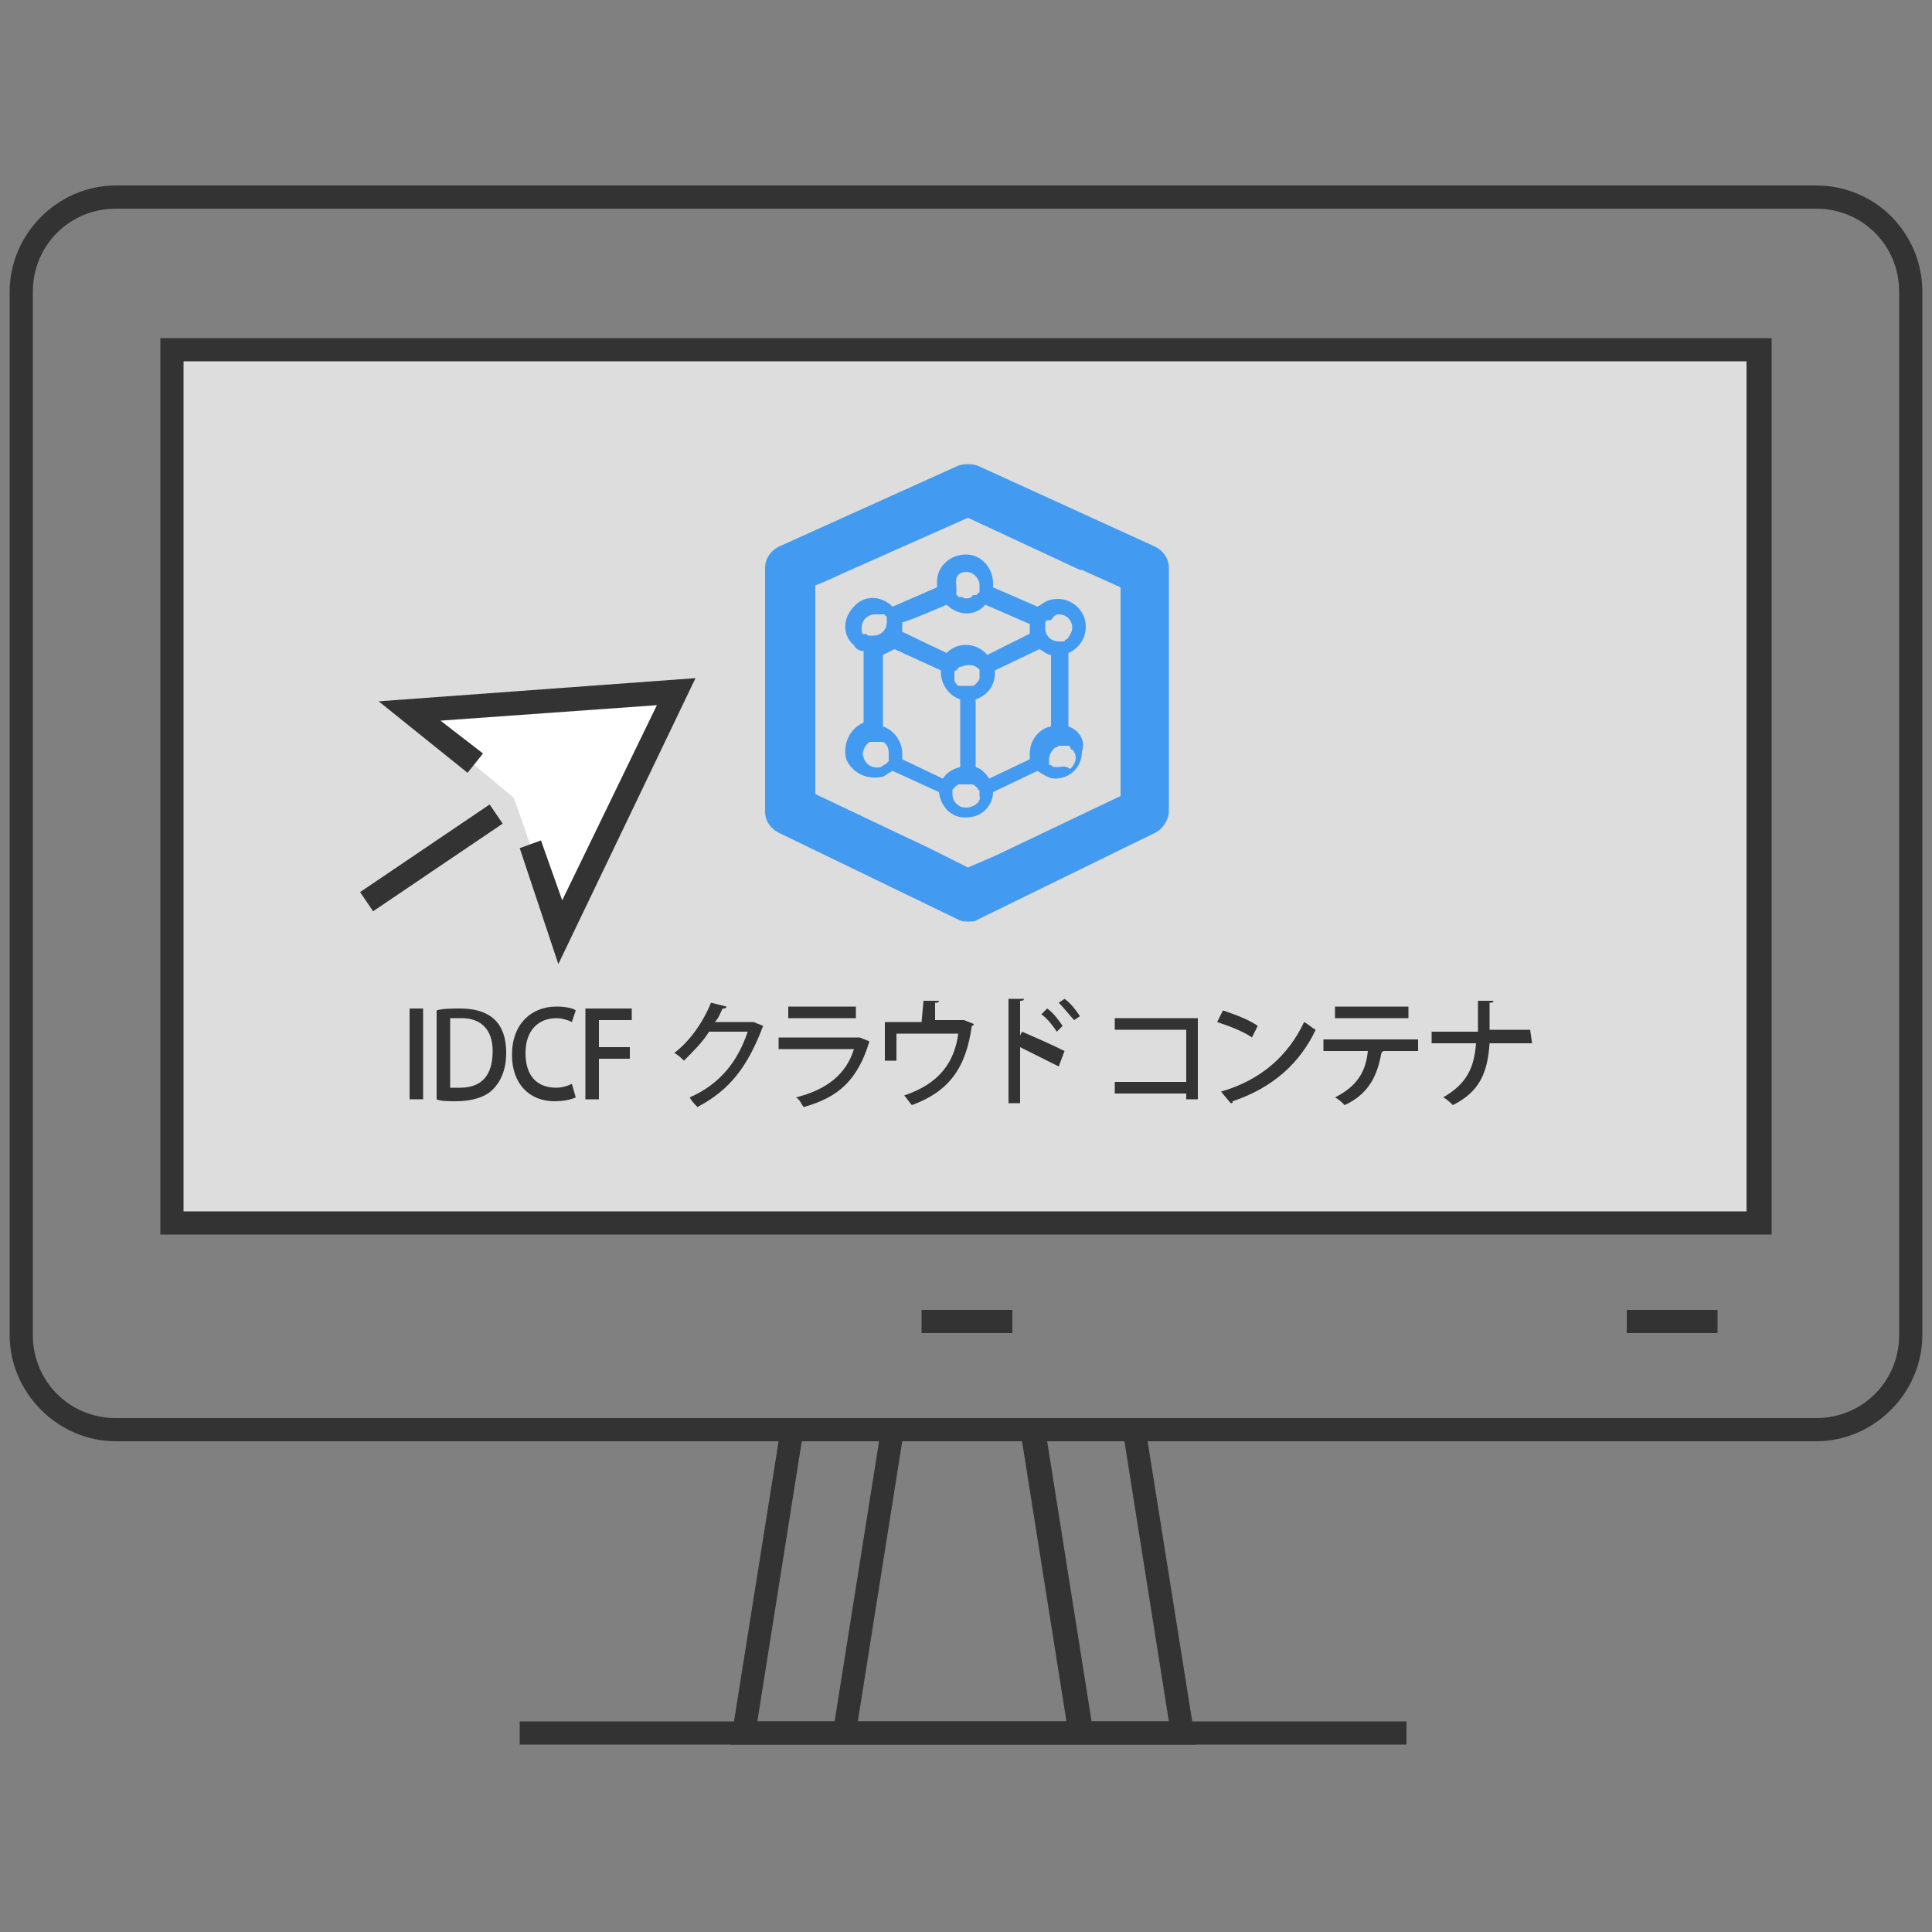
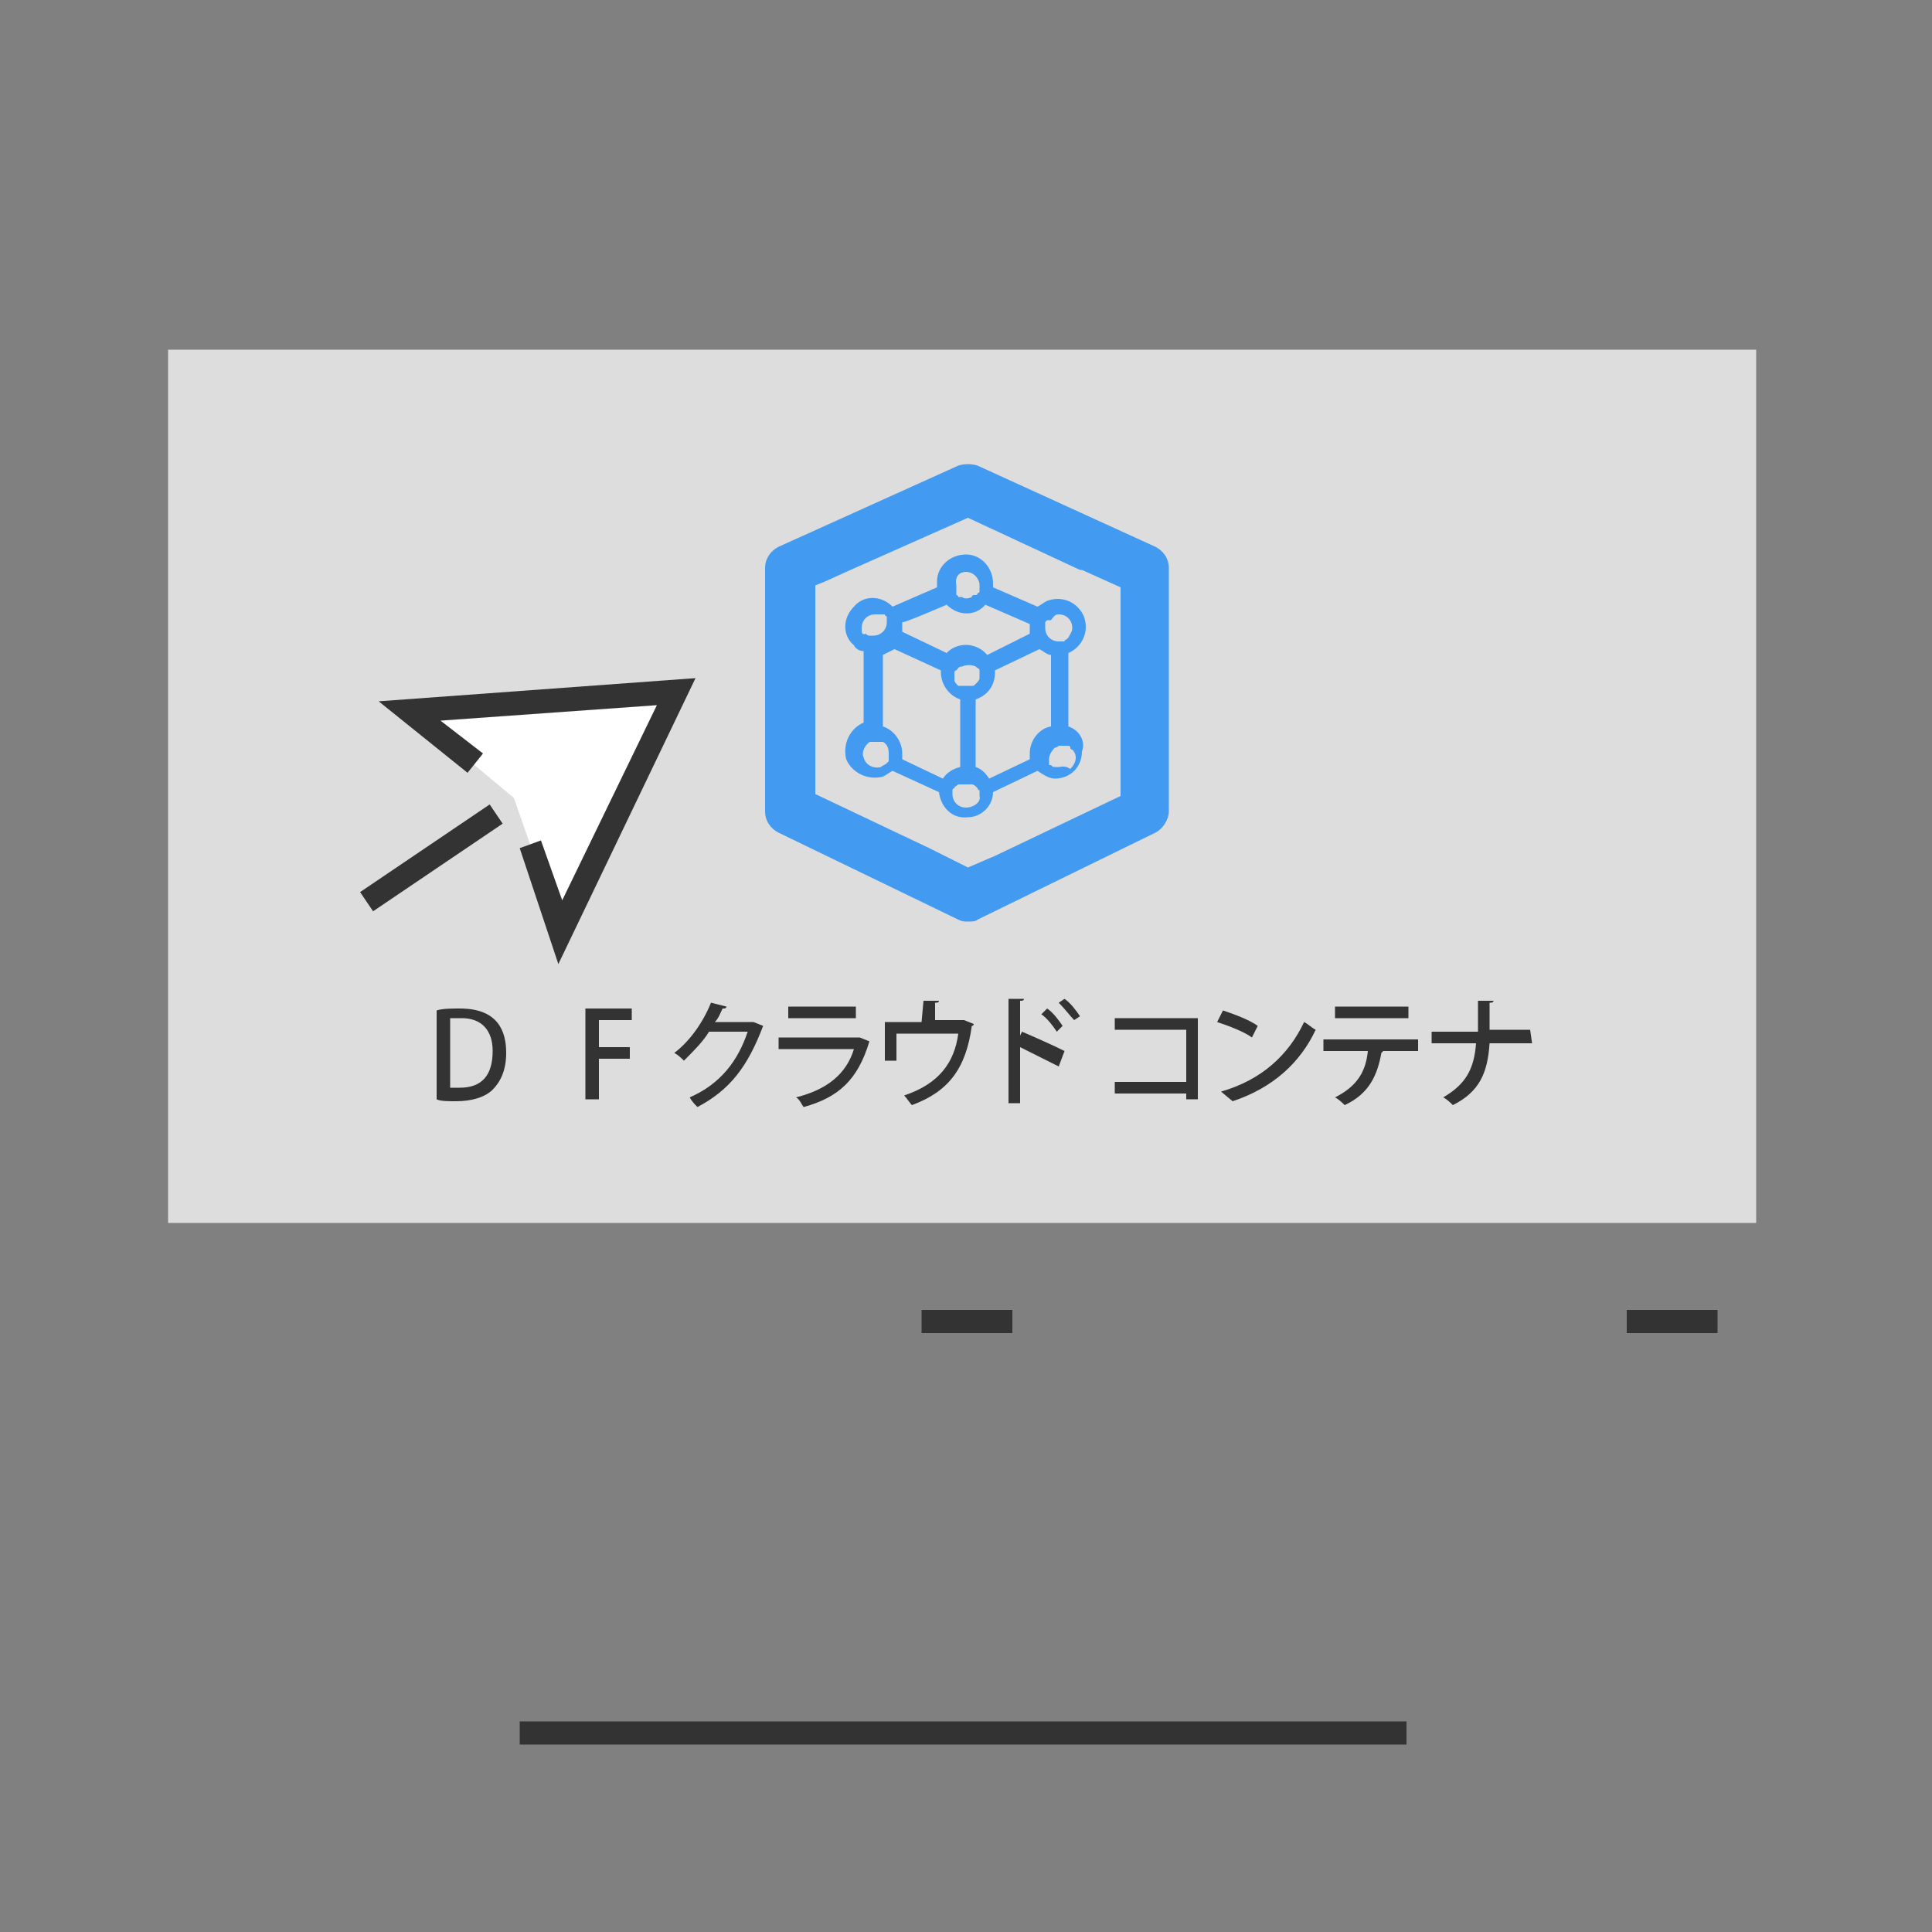
<svg xmlns="http://www.w3.org/2000/svg" version="1.1" id="layer" x="0px" y="0px" width="100px" height="100px" viewBox="0 0 100 100" style="enable-background:new 0 0 100 100;" xml:space="preserve">
  <rect x="0" y="0" width="100" height="100" fill="#808080" stroke="none" />
  <style type="text/css">
	.st0{fill:#333333;}
	.st1{fill:#DDDDDD;}
	.st2{fill:#FFFFFF;}
	.st3{fill:#439BF1;}
</style>
-   <path class="st0" d="M94,9.6H6c-3,0-5.5,2.5-5.5,5.5v54c0,3,2.5,5.5,5.5,5.5h34.3l-2.5,15.7H43h13.7h5.2l-2.5-15.7H94  c3,0,5.5-2.5,5.5-5.5v-54C99.5,12.1,97.1,9.6,94,9.6z M39.2,89.1l2.3-14.5h4l-2.3,14.5H39.2z M44.4,89.1l2.3-14.5h6.2l2.3,14.5H44.4  z M60.5,89.1h-4l-2.3-14.5h4L60.5,89.1z M98.3,69.1c0,2.4-1.9,4.3-4.3,4.3H59.2H54h-8.2h-5.2H6c-2.4,0-4.3-1.9-4.3-4.3v-54  c0-2.4,1.9-4.3,4.3-4.3h88c2.4,0,4.3,1.9,4.3,4.3V69.1z" />
  <rect x="8.7" y="18.1" class="st1" width="82.2" height="45.2" />
  <rect x="26.9" y="89.1" class="st0" width="45.9" height="1.2" />
-   <path class="st0" d="M91.7,63.9H8.3V17.5h83.4C91.7,17.5,91.7,63.9,91.7,63.9z M9.5,62.7h80.9v-44H9.5V62.7z" />
  <rect x="47.7" y="67.8" class="st0" width="4.7" height="1.2" />
  <rect x="84.2" y="67.8" class="st0" width="4.7" height="1.2" />
  <polygon class="st2" points="21.2,36.8 35,35.8 29,48.2 26.6,41.3 " />
  <polygon class="st0" points="28.9,49.9 26.9,43.9 28,43.5 29.1,46.6 34,36.5 22.8,37.3 25,39 24.2,40 19.6,36.3 36,35.1 " />
  <rect x="18.3" y="43.8" transform="matrix(0.828 -0.56 0.56 0.828 -21.042 20.156)" class="st0" width="8.1" height="1.2" />
-   <path class="st0" d="M21.2,52.2h0.7v4.7h-0.7V52.2z" />
  <path class="st0" d="M22.6,52.3c0.3-0.1,0.8-0.1,1.2-0.1c2,0,2.4,1.2,2.4,2.3l0,0c0,0.9-0.3,1.5-0.7,1.9c-0.4,0.4-1.1,0.6-1.9,0.6  c-0.4,0-0.8,0-1-0.1V52.3z M23.3,56.3c0.1,0,0.3,0,0.5,0c1.1,0,1.7-0.6,1.7-1.9c0-1.1-0.6-1.7-1.6-1.7c-0.2,0-0.4,0-0.6,0V56.3z" />
-   <path class="st0" d="M29.8,56.8c-0.2,0.1-0.6,0.2-1.1,0.2c-1.3,0-2.2-0.9-2.2-2.4c0-1.6,1-2.5,2.3-2.5c0.5,0,0.9,0.1,1,0.2l-0.2,0.6  c-0.2-0.1-0.5-0.2-0.8-0.2c-0.9,0-1.6,0.6-1.6,1.8s0.6,1.8,1.6,1.8c0.3,0,0.6-0.1,0.8-0.2L29.8,56.8z" />
  <path class="st0" d="M30.3,56.9v-4.7h2.4v0.6H31v1.4h1.6v0.6H31v2.1C31,56.9,30.3,56.9,30.3,56.9z" />
  <path class="st0" d="M39.5,53.1L39.5,53.1c-0.8,2.1-1.7,3.3-3.4,4.2c-0.1-0.1-0.3-0.3-0.4-0.5c1.6-0.7,2.5-1.9,3-3.4h-2  c-0.3,0.5-0.8,1-1.3,1.5c-0.1-0.1-0.3-0.3-0.5-0.4c0.8-0.6,1.5-1.6,1.9-2.6l0.8,0.2c0,0.1-0.1,0.1-0.2,0.1c-0.1,0.2-0.2,0.5-0.4,0.7  h1.9H39L39.5,53.1z" />
  <path class="st0" d="M45,53.9L45,53.9c-0.6,2-1.6,2.9-3.4,3.4c-0.1-0.1-0.2-0.4-0.4-0.5c1.6-0.4,2.6-1.2,3-2.5h-3.9v-0.6h4.1h0.1  L45,53.9z M44.3,52.7h-3.5v-0.6h3.5V52.7z" />
  <path class="st0" d="M47.8,51.8h0.8c0,0.1-0.1,0.1-0.2,0.1v0.9h1.4h0.1l0.5,0.2c0,0,0,0.1-0.1,0.1c-0.3,2.2-1.2,3.4-3.1,4.1  c-0.1-0.1-0.3-0.4-0.4-0.5c1.8-0.6,2.6-1.7,2.8-3.2h-3.2v1.4h-0.6v-2h1.9L47.8,51.8L47.8,51.8z" />
  <path class="st0" d="M54.8,55.2c-0.6-0.3-1.4-0.7-2-1v2.9h-0.6v-5.4H53c0,0.1-0.1,0.1-0.2,0.1v1.8l0.1-0.2c0.7,0.3,1.6,0.7,2.2,1  L54.8,55.2z M54.2,52.2c0.3,0.2,0.6,0.6,0.8,0.9l-0.3,0.3c-0.2-0.3-0.5-0.7-0.8-0.9L54.2,52.2z M55.1,51.7c0.3,0.2,0.6,0.6,0.8,0.9  l-0.3,0.2c-0.2-0.2-0.5-0.6-0.8-0.9L55.1,51.7z" />
  <path class="st0" d="M62,52.7v4.2h-0.6v-0.3h-3.7V56h3.7v-2.7h-3.7v-0.6H62z" />
-   <path class="st0" d="M63.3,52.3c0.6,0.2,1.4,0.5,1.8,0.8l-0.3,0.6c-0.4-0.3-1.2-0.6-1.8-0.8L63.3,52.3z M63.2,56.5  c2.1-0.6,3.5-1.9,4.3-3.6c0.2,0.1,0.4,0.3,0.6,0.4c-0.8,1.7-2.2,3-4.3,3.7c0,0.1,0,0.1-0.1,0.1L63.2,56.5z" />
+   <path class="st0" d="M63.3,52.3c0.6,0.2,1.4,0.5,1.8,0.8l-0.3,0.6c-0.4-0.3-1.2-0.6-1.8-0.8L63.3,52.3z M63.2,56.5  c2.1-0.6,3.5-1.9,4.3-3.6c0.2,0.1,0.4,0.3,0.6,0.4c-0.8,1.7-2.2,3-4.3,3.7L63.2,56.5z" />
  <path class="st0" d="M73.5,54.4h-2h0.1l-0.1,0.1c-0.2,1.1-0.6,2.1-1.9,2.7c-0.1-0.1-0.3-0.3-0.5-0.4c1.2-0.6,1.6-1.4,1.7-2.4h-2.3  v-0.6h4.9v0.6H73.5z M72.9,52.7h-3.8v-0.6h3.8V52.7z" />
  <path class="st0" d="M79.3,54h-2.2c-0.1,1.5-0.5,2.5-1.9,3.2c-0.1-0.1-0.3-0.3-0.5-0.4c1.2-0.7,1.6-1.5,1.7-2.8h-2.3v-0.6h2.4  c0-0.5,0-1,0-1.6h0.8c0,0.1-0.1,0.1-0.2,0.1c0,0.5,0,1,0,1.4h2.1L79.3,54L79.3,54z" />
  <path class="st3" d="M50.1,47.7c-0.2,0-0.3,0-0.5-0.1l-9.3-4.5c-0.4-0.2-0.7-0.6-0.7-1.1v-0.4c0,0,0-0.1,0-0.1V29.4  c0-0.5,0.3-0.9,0.7-1.1l9.3-4.2c0.3-0.1,0.7-0.1,1,0l9.2,4.2c0.4,0.2,0.7,0.6,0.7,1.1V42c0,0.4-0.3,0.9-0.7,1.1l-9.2,4.5  C50.5,47.7,50.3,47.7,50.1,47.7z M50.1,44.9l1.4-0.6l6.5-3.1V30.4L56,29.5h0l-0.1,0l-5.8-2.7l-6.3,2.8h0l-1.1,0.5l-0.5,0.2v10.8  l5.9,2.8l0,0L50.1,44.9L50.1,44.9z" />
  <path class="st3" d="M55.3,37.6v-3.8c0.7-0.3,1.1-1.1,0.8-1.9c-0.3-0.7-1.1-1.1-1.9-0.8c-0.2,0.1-0.3,0.2-0.5,0.3l-2.3-1  c0-0.1,0-0.1,0-0.2c0-0.8-0.6-1.5-1.4-1.5c-0.8,0-1.5,0.6-1.5,1.4c0,0.1,0,0.2,0,0.3l-2.3,1c-0.6-0.6-1.5-0.6-2,0  c-0.6,0.6-0.6,1.5,0,2c0.1,0.2,0.3,0.3,0.5,0.3v3.7c-0.7,0.3-1.1,1.1-0.9,1.9c0.3,0.7,1.1,1.1,1.9,0.9c0.2-0.1,0.3-0.2,0.5-0.3  l2.4,1.1c0.1,0.8,0.7,1.4,1.5,1.3c0.7,0,1.3-0.6,1.3-1.3l2.3-1.1c0.3,0.2,0.6,0.4,0.9,0.4c0.8,0,1.4-0.6,1.4-1.4  C56.2,38.4,55.9,37.8,55.3,37.6z M54.8,31.8c0.4,0,0.7,0.3,0.7,0.7c0,0.2-0.1,0.3-0.2,0.5c0,0-0.1,0.1-0.1,0.1h0c0,0-0.1,0-0.1,0.1  l0,0c0,0-0.1,0-0.1,0c0,0,0,0,0,0c0,0-0.1,0-0.2,0c-0.4,0-0.7-0.3-0.7-0.7c0,0,0-0.1,0-0.1c0,0,0,0,0,0c0,0,0-0.1,0-0.1c0,0,0,0,0,0  c0,0,0,0,0-0.1c0,0,0,0,0,0c0,0,0,0,0,0c0,0,0.1-0.1,0.1-0.1l0,0c0,0,0,0,0.1,0l0,0c0,0,0.1,0,0.1,0C54.6,31.8,54.7,31.8,54.8,31.8  L54.8,31.8z M50,29.6c0.3,0,0.6,0.2,0.7,0.6c0,0,0,0.1,0,0.2c0,0,0,0.1,0,0.1c0,0,0,0,0,0c0,0,0,0.1,0,0.1c0,0,0,0,0,0  c0,0,0,0.1-0.1,0.1c0,0,0,0,0,0c0,0,0,0.1-0.1,0.1l0,0c0,0,0,0-0.1,0c0,0,0,0,0,0c0,0-0.1,0-0.1,0.1c-0.2,0.1-0.4,0.1-0.5,0  c0,0,0,0-0.1,0l0,0l-0.1,0c0,0,0,0,0,0c0,0,0,0,0,0c0,0,0-0.1-0.1-0.1c0,0,0,0,0,0c0,0,0,0,0-0.1c0,0,0,0,0,0c0,0,0-0.1,0-0.1  c0,0,0,0,0,0c0-0.1,0-0.2,0-0.3C49.4,29.8,49.7,29.6,50,29.6L50,29.6z M49,31.3c0.6,0.6,1.5,0.6,2,0l0,0l2.3,1c0,0.1,0,0.1,0,0.2  c0,0.1,0,0.2,0,0.3l-2.2,1.1c-0.5-0.6-1.4-0.7-2-0.2c0,0-0.1,0.1-0.1,0.1l-2.3-1.1c0-0.1,0-0.2,0-0.3c0-0.1,0-0.1,0-0.2  C46.7,32.3,49,31.3,49,31.3z M50.7,35l0,0.1c0,0.1-0.1,0.2-0.2,0.3c-0.1,0.1-0.1,0.1-0.2,0.1c0,0,0,0,0,0c0,0-0.1,0-0.1,0  c0,0-0.1,0-0.1,0c0,0-0.1,0-0.1,0c0,0,0,0-0.1,0l-0.1,0c0,0,0,0-0.1,0l0,0c0,0-0.1,0-0.1,0c-0.1-0.1-0.2-0.2-0.2-0.3  c0,0,0-0.1,0-0.1c0,0,0-0.1,0-0.1c0-0.1,0-0.1,0-0.2c0,0,0,0,0,0c0,0,0-0.1,0.1-0.1c0,0,0,0,0,0c0.1-0.1,0.1-0.2,0.3-0.2  c0.2-0.1,0.5-0.1,0.7,0c0.1,0.1,0.2,0.1,0.2,0.2l0,0c0,0,0,0.1,0,0.1c0,0,0,0,0,0c0,0.1,0,0.1,0,0.2C50.8,34.9,50.8,34.9,50.7,35  L50.7,35z M44.6,32.5c0-0.4,0.3-0.7,0.7-0.7c0.1,0,0.2,0,0.3,0c0,0,0,0,0.1,0c0,0,0,0,0.1,0s0,0,0,0c0,0,0,0,0,0c0,0,0,0,0,0  c0,0,0,0.1,0.1,0.1c0,0,0,0,0,0c0,0,0,0.1,0,0.1c0,0,0,0,0,0c0,0,0,0.1,0,0.1c0,0,0,0,0,0c0,0,0,0.1,0,0.1c0,0.4-0.3,0.7-0.7,0.7  c0,0-0.1,0-0.1,0c0,0-0.1,0-0.1,0c0,0,0,0,0,0c-0.1,0-0.2-0.1-0.2-0.1C44.6,32.9,44.6,32.7,44.6,32.5z M46,39.1  C46,39.1,46,39.1,46,39.1c0,0.1,0,0.1,0,0.1c0,0,0,0,0,0c0,0,0,0,0,0.1l0,0.1c0,0,0,0,0,0s0,0-0.1,0.1l0,0c-0.1,0.1-0.2,0.1-0.3,0.2  c-0.4,0.1-0.8-0.1-0.9-0.5c-0.1-0.2,0-0.5,0.2-0.7c0.1-0.1,0.1-0.1,0.2-0.1c0,0,0,0,0,0c0,0,0.1,0,0.1,0c0,0,0.1,0,0.1,0  c0,0,0.1,0,0.1,0c0,0,0,0,0,0c0,0,0,0,0.1,0c0,0,0,0,0.1,0c0,0,0,0,0,0c0,0,0,0,0.1,0c0.2,0.1,0.3,0.3,0.3,0.6C46,39,46,39,46,39.1  L46,39.1z M48.8,40.3l-2.1-1c0-0.1,0-0.2,0-0.3c0-0.6-0.4-1.2-1-1.4v-3.7c0.2-0.1,0.4-0.2,0.6-0.3l2.4,1.1c0,0,0,0.1,0,0.1  c0,0.6,0.4,1.2,1,1.4v3.5C49.3,39.8,49,40,48.8,40.3z M50,41.8c-0.4,0-0.7-0.3-0.7-0.7c0,0,0-0.1,0-0.1c0,0,0-0.1,0-0.1c0,0,0,0,0,0  c0,0,0-0.1,0.1-0.1c0-0.1,0.1-0.1,0.2-0.2c0,0,0,0,0.1,0c0,0,0,0,0,0c0,0,0,0,0.1,0c0,0,0,0,0.1,0c0,0,0,0,0.1,0c0,0,0.1,0,0.1,0  c0,0,0.1,0,0.1,0c0,0,0.1,0,0.1,0c0,0,0,0,0,0c0.1,0,0.2,0.1,0.2,0.1c0,0,0,0,0.1,0.1c0,0,0,0.1,0.1,0.1l0,0c0,0,0,0.1,0,0.1  c0,0,0,0,0,0c0,0,0,0,0,0.1c0,0,0,0.1,0,0.1C50.8,41.5,50.4,41.8,50,41.8L50,41.8z M53.3,39c0,0.1,0,0.2,0,0.3l-2.1,1  c-0.2-0.3-0.4-0.5-0.7-0.6v-3.5c0.6-0.2,1-0.7,1-1.4c0,0,0-0.1,0-0.1l2.3-1.1c0.2,0.1,0.4,0.3,0.6,0.3v3.7  C53.8,37.7,53.3,38.3,53.3,39z M54.8,39.7c0,0-0.1,0-0.2,0c-0.1,0-0.1,0-0.2-0.1c0,0,0,0,0,0c0,0,0,0-0.1,0c0,0,0,0,0,0c0,0,0,0,0,0  c0,0,0,0,0,0c0,0,0,0,0,0c0,0,0,0,0-0.1c0,0,0,0,0,0c0,0,0-0.1,0-0.1c0,0,0,0,0,0c0,0,0-0.1,0-0.1c0,0,0,0,0,0  c0-0.2,0.1-0.4,0.3-0.6c0,0,0.1,0,0.2-0.1l0,0c0.1,0,0.1,0,0.2,0c0,0,0.1,0,0.2,0l0,0c0,0,0.1,0,0.1,0l0,0c0,0,0.1,0,0.1,0.1  s0.1,0.1,0.1,0.1c0.3,0.3,0.2,0.7-0.1,1C55.1,39.6,54.9,39.7,54.8,39.7L54.8,39.7z" />
</svg>